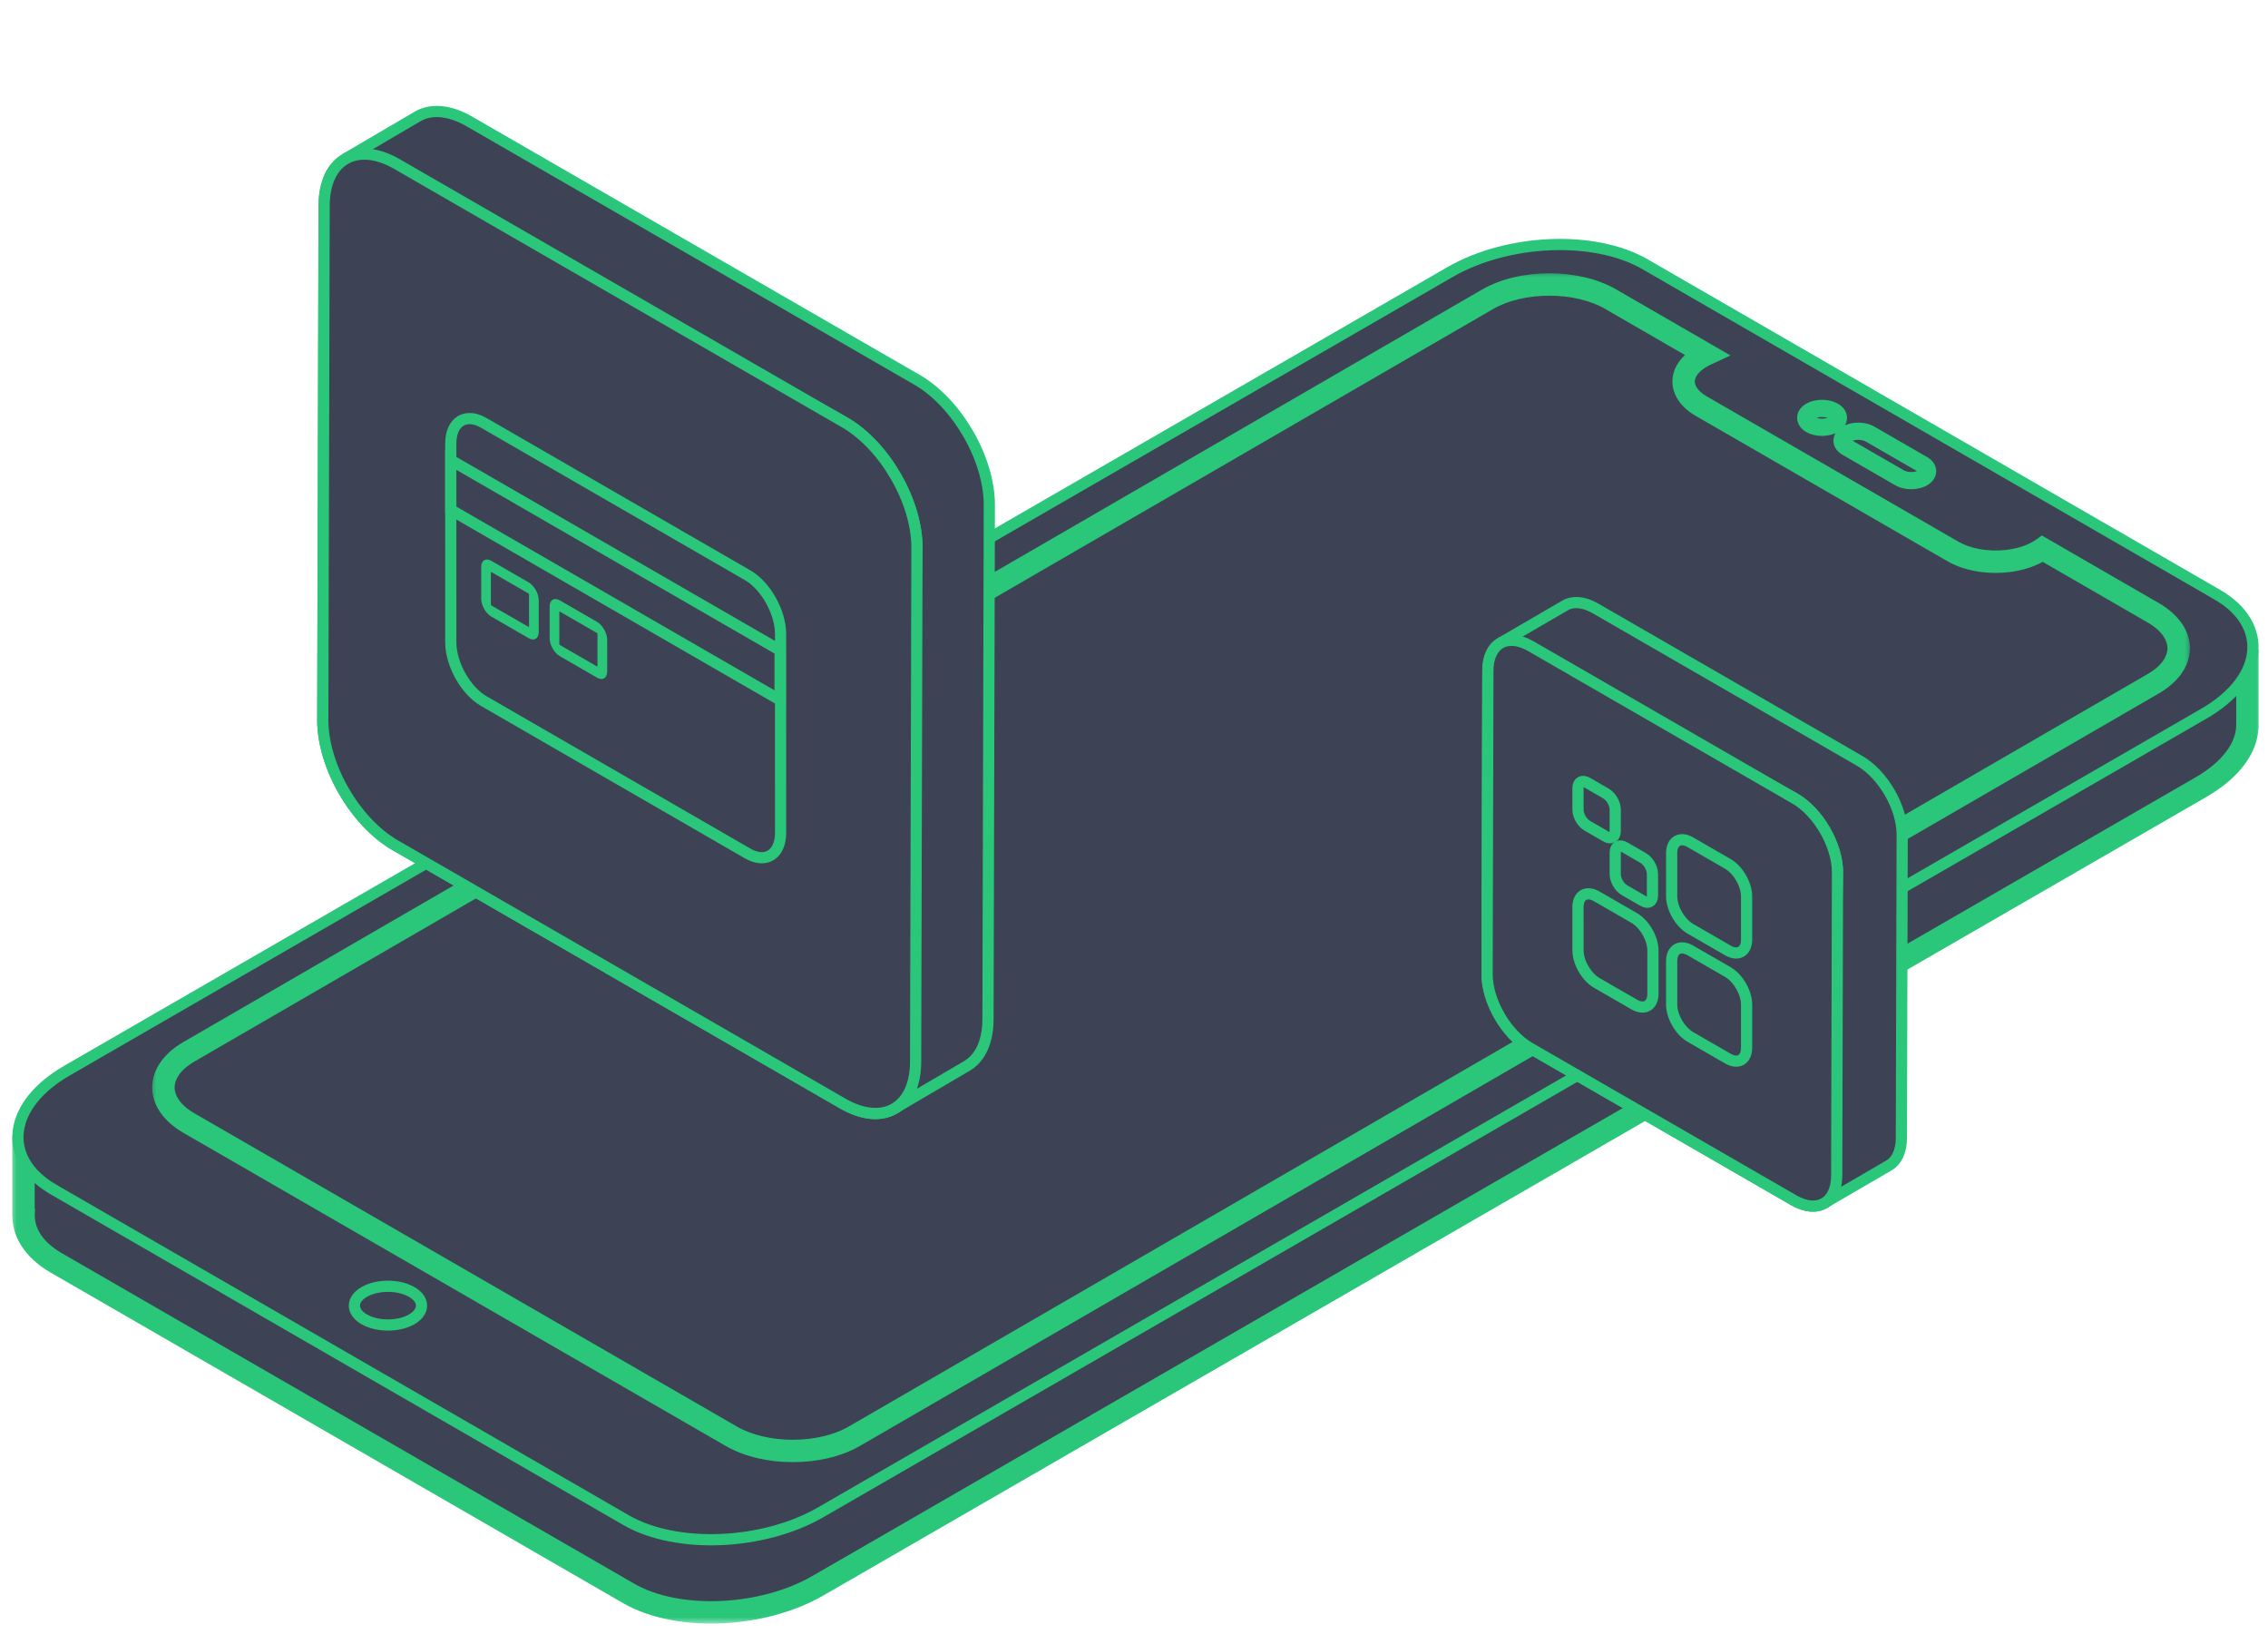
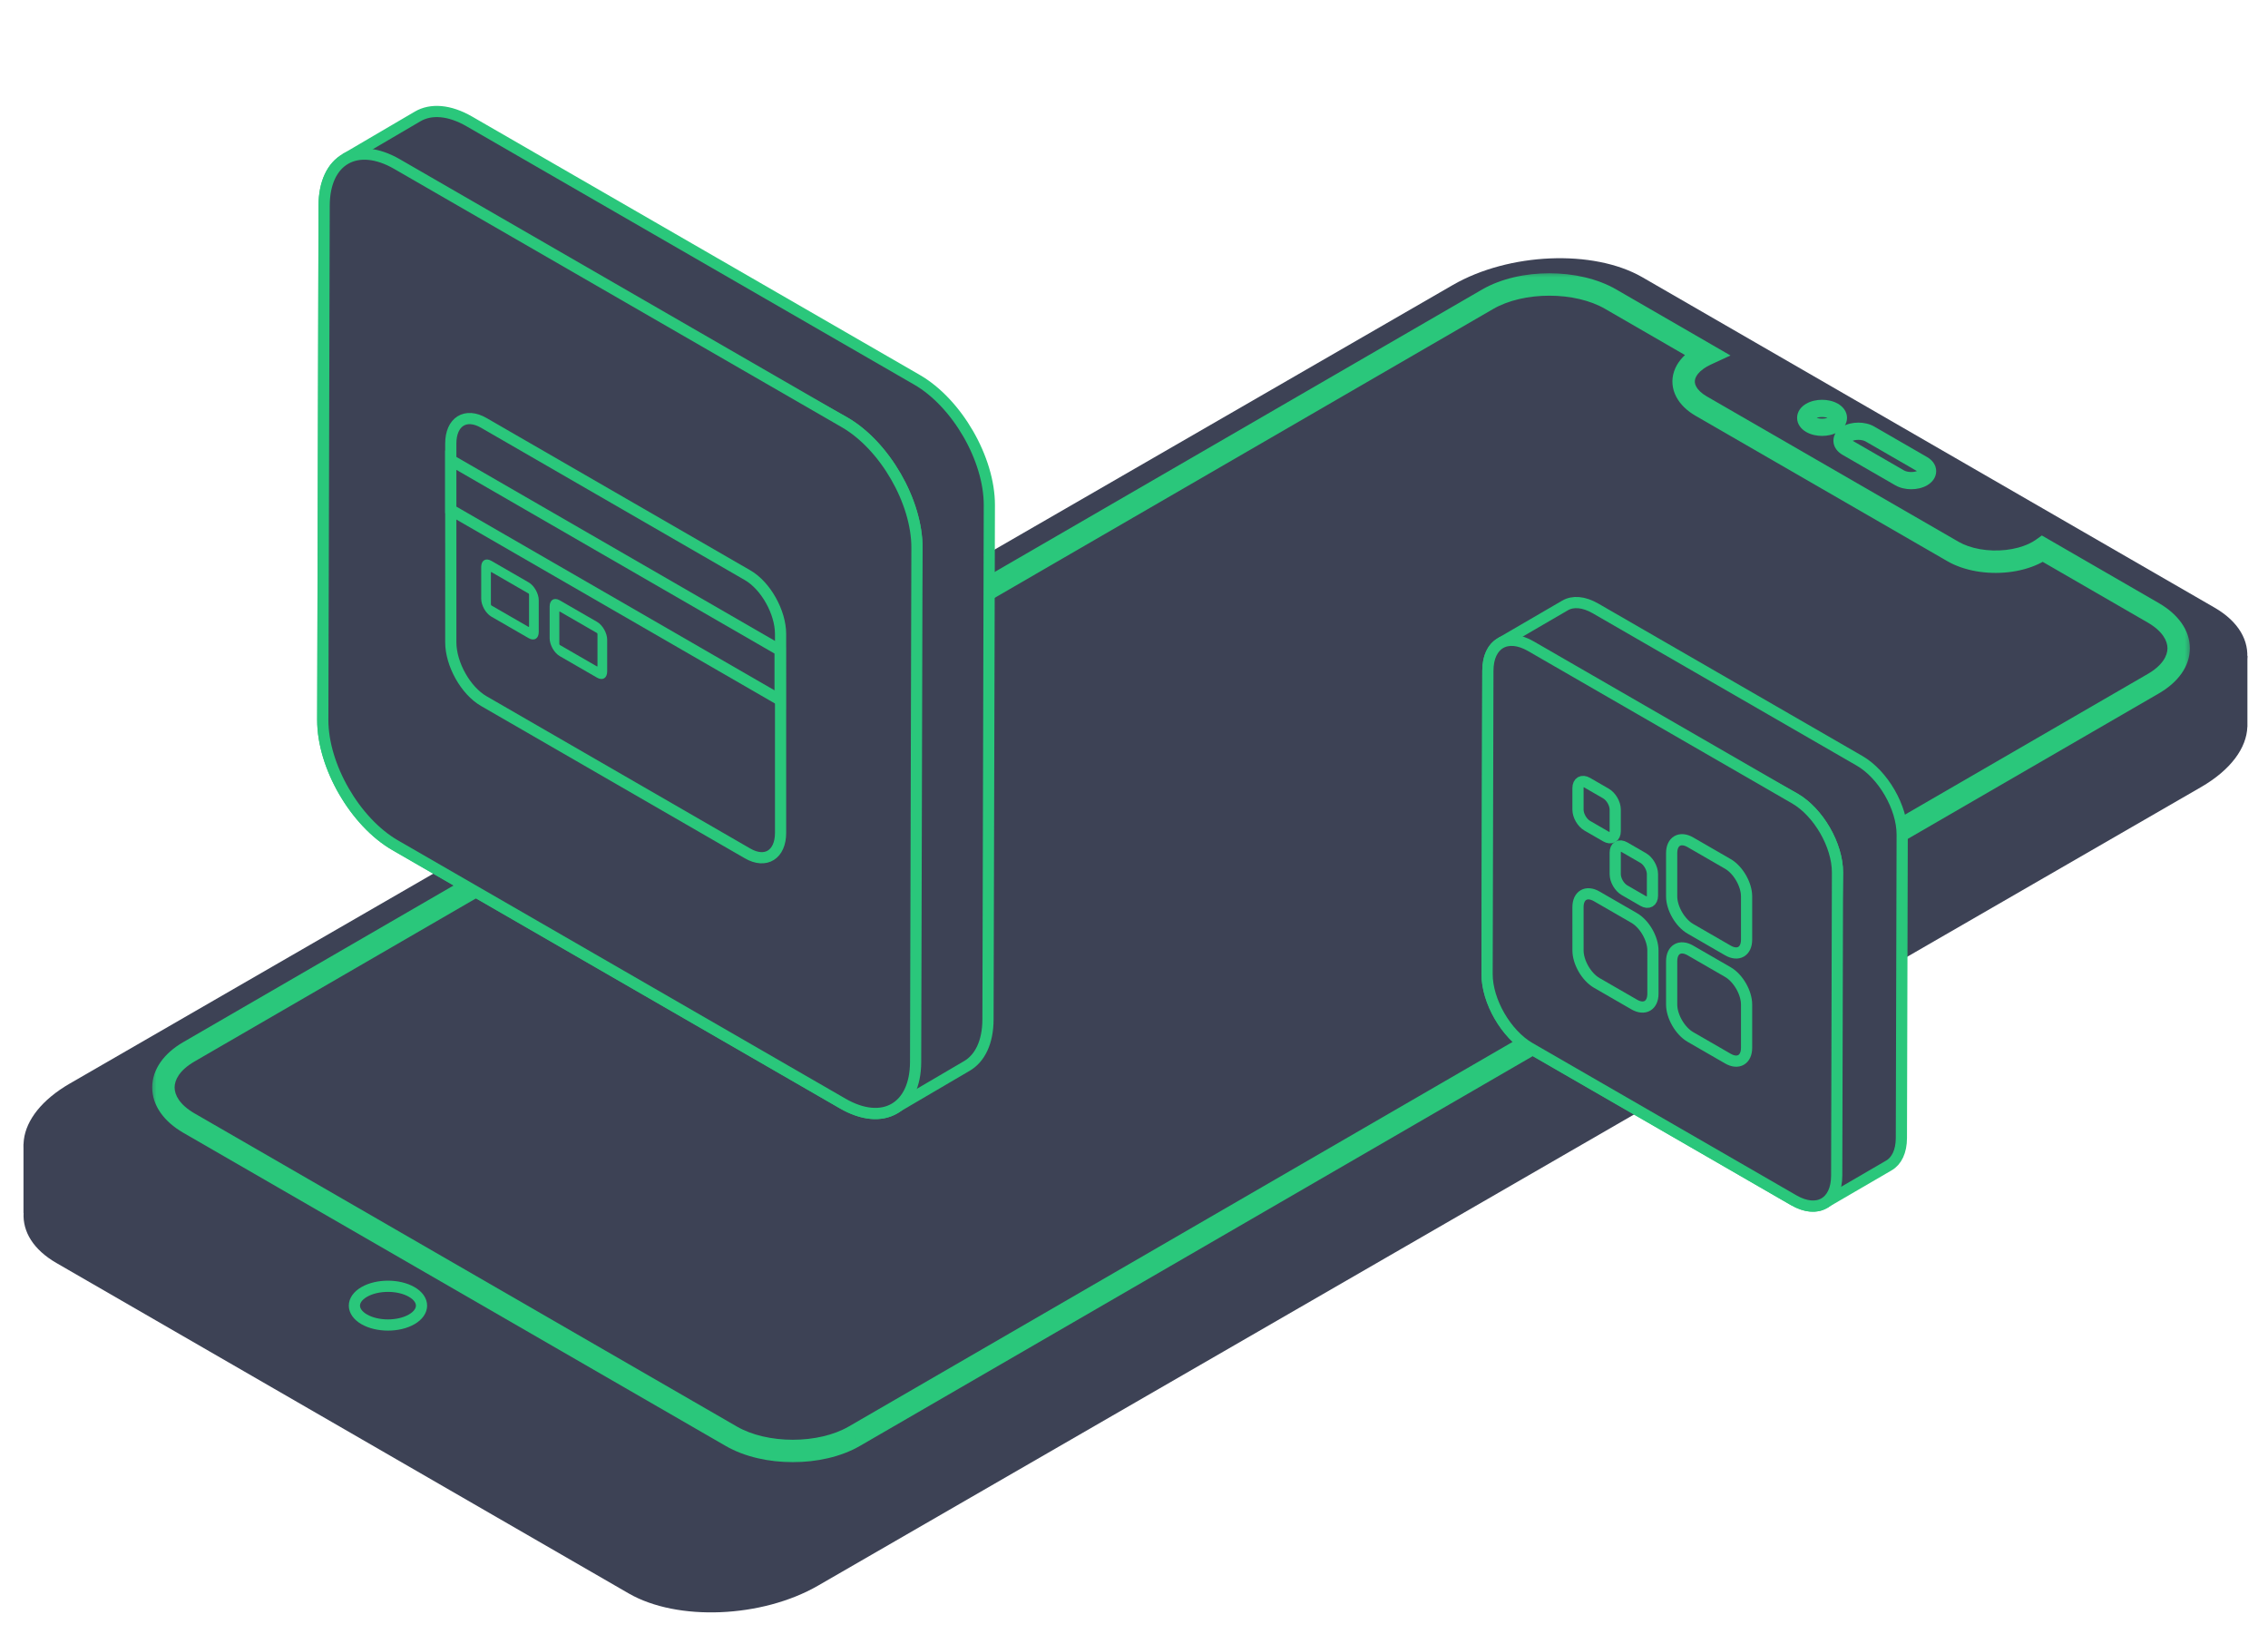
<svg xmlns="http://www.w3.org/2000/svg" width="161" height="116" viewBox="0 0 161 116" fill="none">
  <mask id="path-1-outside-1_3109_8039" maskUnits="userSpaceOnUse" x="0.667" y="22.306" width="160" height="93" fill="black">
    <rect fill="white" x="0.667" y="22.306" width="160" height="93" />
    <path fill-rule="evenodd" clip-rule="evenodd" d="M44.638 113.109L3.996 89.645C2.364 88.7 1.603 87.425 1.676 86.1L1.667 86.09V81.217L4.056 80.434L5.153 81.778L103.138 25.203C107.125 22.911 113.106 22.66 116.571 24.649L156.208 47.534L156.905 44.492L159.539 46.555V51.579L159.534 51.595C159.481 53.085 158.369 54.643 156.248 55.869L58.071 112.551C54.095 114.848 48.083 115.095 44.638 113.109Z" />
  </mask>
  <path fill-rule="evenodd" clip-rule="evenodd" d="M44.638 113.109L3.996 89.645C2.364 88.7 1.603 87.425 1.676 86.1L1.667 86.09V81.217L4.056 80.434L5.153 81.778L103.138 25.203C107.125 22.911 113.106 22.66 116.571 24.649L156.208 47.534L156.905 44.492L159.539 46.555V51.579L159.534 51.595C159.481 53.085 158.369 54.643 156.248 55.869L58.071 112.551C54.095 114.848 48.083 115.095 44.638 113.109Z" fill="#3D4255" />
-   <path d="M3.996 89.645L3.598 90.333L3.599 90.333L3.996 89.645ZM44.638 113.109L44.24 113.798L44.241 113.798L44.638 113.109ZM1.676 86.1L2.47 86.144L2.488 85.821L2.274 85.577L1.676 86.1ZM1.667 86.09H0.872V86.389L1.069 86.614L1.667 86.09ZM1.667 81.217L1.419 80.462L0.872 80.641V81.217H1.667ZM4.056 80.434L4.672 79.931L4.327 79.508L3.809 79.678L4.056 80.434ZM5.153 81.778L4.537 82.281L4.965 82.805L5.551 82.467L5.153 81.778ZM103.138 25.203L102.742 24.514L102.74 24.515L103.138 25.203ZM116.571 24.649L116.968 23.961L116.967 23.96L116.571 24.649ZM156.208 47.534L155.811 48.223L156.743 48.761L156.983 47.712L156.208 47.534ZM156.905 44.492L157.395 43.866L156.409 43.094L156.13 44.315L156.905 44.492ZM159.539 46.555H160.334V46.167L160.029 45.929L159.539 46.555ZM159.539 51.579L160.291 51.838L160.334 51.712V51.579H159.539ZM159.534 51.595L158.782 51.336L158.743 51.448L158.739 51.567L159.534 51.595ZM156.248 55.869L156.645 56.558L156.645 56.557L156.248 55.869ZM58.071 112.551L57.673 111.863L57.673 111.863L58.071 112.551ZM3.599 90.333L44.24 113.798L45.035 112.421L4.394 88.956L3.599 90.333ZM0.882 86.057C0.788 87.766 1.791 89.287 3.598 90.333L4.394 88.957C2.938 88.114 2.418 87.084 2.47 86.144L0.882 86.057ZM1.069 86.614L1.078 86.624L2.274 85.577L2.265 85.566L1.069 86.614ZM0.872 81.217V86.09H2.462V81.217H0.872ZM3.809 79.678L1.419 80.462L1.915 81.973L4.304 81.189L3.809 79.678ZM5.77 81.276L4.672 79.931L3.44 80.936L4.537 82.281L5.77 81.276ZM102.74 24.515L4.756 81.09L5.551 82.467L103.536 25.892L102.74 24.515ZM116.967 23.96C115.065 22.868 112.542 22.422 110.017 22.526C107.485 22.631 104.864 23.294 102.742 24.514L103.534 25.893C105.399 24.821 107.762 24.211 110.083 24.115C112.412 24.018 114.612 24.441 116.175 25.339L116.967 23.96ZM156.606 46.846L116.968 23.961L116.173 25.338L155.811 48.223L156.606 46.846ZM156.13 44.315L155.433 47.357L156.983 47.712L157.68 44.669L156.13 44.315ZM160.029 45.929L157.395 43.866L156.415 45.118L159.049 47.181L160.029 45.929ZM160.334 51.579V46.555H158.744V51.579H160.334ZM160.285 51.854L160.291 51.838L158.787 51.321L158.782 51.336L160.285 51.854ZM156.645 56.557C158.884 55.264 160.262 53.502 160.328 51.623L158.739 51.567C158.7 52.668 157.855 54.023 155.85 55.181L156.645 56.557ZM58.468 113.24L156.645 56.558L155.85 55.181L57.673 111.863L58.468 113.24ZM44.241 113.798C46.133 114.889 48.661 115.335 51.188 115.23C53.724 115.125 56.351 114.463 58.468 113.24L57.673 111.863C55.816 112.936 53.449 113.545 51.123 113.642C48.789 113.738 46.587 113.315 45.035 112.421L44.241 113.798Z" fill="#2AC77B" mask="url(#path-1-outside-1_3109_8039)" />
  <path d="M44.636 108.129L3.995 84.664C0.55 82.671 0.984 79.206 4.96 76.909L103.137 20.227C107.124 17.93 113.105 17.683 116.569 19.669L157.211 43.133C160.652 45.127 160.221 48.596 156.246 50.889L58.069 107.575C54.094 109.867 48.081 110.118 44.636 108.129Z" fill="#3D4255" />
  <path d="M8.899 89.939C9.107 89.82 9.107 89.43 8.899 89.07C8.691 88.709 8.354 88.514 8.146 88.634C7.938 88.754 7.938 89.144 8.146 89.504C8.354 89.865 8.692 90.059 8.899 89.939Z" fill="#3D4255" />
  <path d="M10.857 91.07C11.064 90.95 11.064 90.561 10.856 90.2C10.648 89.84 10.311 89.645 10.103 89.765C9.895 89.885 9.895 90.274 10.103 90.635C10.311 90.995 10.649 91.19 10.857 91.07Z" fill="#3D4255" />
  <path d="M12.812 92.194C13.02 92.074 13.019 91.685 12.811 91.324C12.603 90.964 12.266 90.769 12.058 90.889C11.85 91.009 11.85 91.398 12.058 91.759C12.267 92.119 12.604 92.314 12.812 92.194Z" fill="#3D4255" />
  <path d="M14.769 93.33C14.976 93.21 14.976 92.82 14.768 92.46C14.56 92.099 14.223 91.904 14.015 92.024C13.807 92.144 13.807 92.534 14.015 92.894C14.224 93.255 14.561 93.45 14.769 93.33Z" fill="#3D4255" />
  <path d="M31.569 103.024C31.777 102.904 31.777 102.514 31.569 102.154C31.361 101.794 31.024 101.599 30.816 101.719C30.608 101.839 30.608 102.228 30.816 102.589C31.024 102.949 31.361 103.144 31.569 103.024Z" fill="#3D4255" />
  <path d="M33.523 104.157C33.73 104.037 33.73 103.647 33.522 103.287C33.314 102.926 32.977 102.732 32.769 102.852C32.561 102.972 32.561 103.361 32.769 103.722C32.977 104.082 33.315 104.277 33.523 104.157Z" fill="#3D4255" />
  <path d="M35.476 105.283C35.684 105.163 35.683 104.774 35.475 104.413C35.267 104.053 34.93 103.858 34.722 103.978C34.514 104.098 34.514 104.488 34.722 104.848C34.931 105.208 35.268 105.403 35.476 105.283Z" fill="#3D4255" />
  <path d="M37.437 106.415C37.645 106.295 37.644 105.906 37.436 105.545C37.228 105.185 36.891 104.99 36.683 105.11C36.475 105.23 36.475 105.62 36.683 105.98C36.892 106.34 37.229 106.535 37.437 106.415Z" fill="#3D4255" />
-   <path d="M44.438 107.899L44.438 107.9C46.245 108.941 48.691 109.382 51.17 109.279C53.653 109.176 56.215 108.527 58.268 107.341C58.268 107.341 58.268 107.341 58.268 107.341L156.445 50.659L156.246 50.315L156.445 50.659C158.489 49.478 159.708 47.948 159.904 46.373C160.104 44.767 159.225 43.267 157.41 42.216L157.41 42.215L116.768 18.751L116.767 18.75C114.95 17.707 112.508 17.267 110.032 17.37C107.553 17.473 104.996 18.123 102.938 19.309L102.938 19.309L4.761 75.991L4.761 75.991C2.717 77.172 1.497 78.703 1.3 80.277C1.1 81.883 1.979 83.383 3.796 84.434L3.796 84.435L44.438 107.899Z" fill="#3D4255" stroke="#2AC77B" stroke-width="0.795" />
  <path d="M25.856 91.705C24.926 92.242 24.926 93.112 25.856 93.649C26.787 94.186 28.295 94.186 29.225 93.649C30.155 93.112 30.155 92.242 29.225 91.705C28.295 91.168 26.787 91.168 25.856 91.705Z" fill="#3D4255" stroke="#2AC77B" stroke-width="0.795" />
  <path d="M132.508 34.05C133.514 34.05 134.33 33.579 134.33 32.998C134.33 32.416 133.514 31.945 132.508 31.945C131.501 31.945 130.686 32.416 130.686 32.998C130.686 33.579 131.501 34.05 132.508 34.05Z" fill="#3D4255" />
  <mask id="path-15-outside-2_3109_8039" maskUnits="userSpaceOnUse" x="10.6" y="19.193" width="145" height="85" fill="black">
    <rect fill="white" x="10.6" y="19.193" width="145" height="85" />
    <path fill-rule="evenodd" clip-rule="evenodd" d="M144.991 38.954L152.853 43.497C155.261 44.889 155.261 47.141 152.853 48.533L60.642 101.949C58.234 103.34 54.327 103.34 51.914 101.949L13.394 79.708C11.002 78.317 11.002 76.06 13.394 74.668L105.612 21.236C108.025 19.845 111.948 19.845 114.34 21.236L121.119 25.154C120.882 25.263 120.666 25.387 120.473 25.524C120.031 25.838 119.73 26.21 119.595 26.607C119.46 27.004 119.496 27.415 119.701 27.802C119.905 28.189 120.271 28.541 120.766 28.828L138.64 39.148C139.136 39.434 139.746 39.646 140.417 39.764C141.088 39.882 141.799 39.903 142.487 39.825C143.175 39.747 143.82 39.573 144.364 39.317C144.595 39.209 144.805 39.087 144.991 38.954Z" />
  </mask>
  <path fill-rule="evenodd" clip-rule="evenodd" d="M144.991 38.954L152.853 43.497C155.261 44.889 155.261 47.141 152.853 48.533L60.642 101.949C58.234 103.34 54.327 103.34 51.914 101.949L13.394 79.708C11.002 78.317 11.002 76.06 13.394 74.668L105.612 21.236C108.025 19.845 111.948 19.845 114.34 21.236L121.119 25.154C120.882 25.263 120.666 25.387 120.473 25.524C120.031 25.838 119.73 26.21 119.595 26.607C119.46 27.004 119.496 27.415 119.701 27.802C119.905 28.189 120.271 28.541 120.766 28.828L138.64 39.148C139.136 39.434 139.746 39.646 140.417 39.764C141.088 39.882 141.799 39.903 142.487 39.825C143.175 39.747 143.82 39.573 144.364 39.317C144.595 39.209 144.805 39.087 144.991 38.954Z" fill="#3D4255" />
  <path d="M152.853 43.497L152.455 44.185L152.455 44.185L152.853 43.497ZM144.991 38.954L145.389 38.265L144.945 38.009L144.529 38.307L144.991 38.954ZM152.853 48.533L152.455 47.844L152.454 47.845L152.853 48.533ZM60.642 101.949L61.04 102.637L61.041 102.637L60.642 101.949ZM51.914 101.949L51.517 102.637L51.517 102.637L51.914 101.949ZM13.394 79.708L12.994 80.395L12.996 80.397L13.394 79.708ZM13.394 74.668L12.995 73.98L12.994 73.981L13.394 74.668ZM105.612 21.236L105.215 20.548L105.214 20.549L105.612 21.236ZM114.34 21.236L113.941 21.924L113.943 21.925L114.34 21.236ZM121.119 25.154L121.453 25.875L122.843 25.232L121.516 24.465L121.119 25.154ZM120.473 25.524L120.013 24.876L120.013 24.876L120.473 25.524ZM119.595 26.607L118.842 26.352V26.352L119.595 26.607ZM119.701 27.802L118.997 28.172V28.172L119.701 27.802ZM120.766 28.828L120.368 29.516L120.368 29.516L120.766 28.828ZM138.64 39.148L139.038 38.459L139.038 38.459L138.64 39.148ZM140.417 39.764L140.555 38.981V38.981L140.417 39.764ZM142.487 39.825L142.398 39.035L142.487 39.825ZM144.364 39.317L144.026 38.598V38.598L144.364 39.317ZM153.251 42.809L145.389 38.265L144.593 39.642L152.455 44.185L153.251 42.809ZM153.25 49.221C154.599 48.442 155.454 47.31 155.454 46.015C155.454 44.72 154.599 43.588 153.25 42.809L152.455 44.185C153.515 44.798 153.864 45.488 153.864 46.015C153.864 46.542 153.515 47.232 152.455 47.844L153.25 49.221ZM61.041 102.637L153.251 49.221L152.454 47.845L60.244 101.261L61.041 102.637ZM51.517 102.637C52.872 103.419 54.598 103.787 56.28 103.787C57.962 103.787 59.686 103.419 61.04 102.637L60.244 101.26C59.19 101.87 57.757 102.197 56.28 102.197C54.803 102.197 53.368 101.87 52.312 101.26L51.517 102.637ZM12.996 80.397L51.517 102.637L52.312 101.26L13.791 79.019L12.996 80.397ZM12.994 73.981C11.652 74.762 10.805 75.895 10.805 77.188C10.805 78.481 11.652 79.615 12.994 80.395L13.794 79.021C12.744 78.41 12.395 77.719 12.395 77.188C12.395 76.657 12.744 75.966 13.794 75.356L12.994 73.981ZM105.214 20.549L12.995 73.98L13.792 75.356L106.011 21.924L105.214 20.549ZM114.74 20.549C113.393 19.766 111.667 19.398 109.984 19.398C108.3 19.398 106.571 19.766 105.215 20.548L106.01 21.925C107.066 21.316 108.505 20.988 109.984 20.988C111.463 20.988 112.895 21.316 113.941 21.924L114.74 20.549ZM121.516 24.465L114.738 20.548L113.943 21.925L120.721 25.842L121.516 24.465ZM120.785 24.432C120.509 24.56 120.249 24.708 120.013 24.876L120.934 26.172C121.082 26.066 121.255 25.966 121.453 25.875L120.785 24.432ZM120.013 24.876C119.474 25.258 119.044 25.755 118.842 26.352L120.348 26.863C120.415 26.664 120.588 26.417 120.934 26.172L120.013 24.876ZM118.842 26.352C118.634 26.966 118.696 27.602 118.997 28.172L120.404 27.431C120.297 27.227 120.287 27.043 120.348 26.862L118.842 26.352ZM118.997 28.172C119.29 28.727 119.782 29.177 120.368 29.516L121.164 28.14C120.759 27.905 120.52 27.651 120.404 27.431L118.997 28.172ZM120.368 29.516L138.243 39.836L139.038 38.459L121.163 28.139L120.368 29.516ZM138.243 39.836C138.833 40.177 139.534 40.415 140.279 40.547L140.555 38.981C139.959 38.876 139.44 38.691 139.038 38.459L138.243 39.836ZM140.279 40.547C141.026 40.678 141.814 40.701 142.576 40.615L142.398 39.035C141.784 39.104 141.15 39.085 140.555 38.981L140.279 40.547ZM142.576 40.615C143.338 40.529 144.068 40.334 144.702 40.037L144.026 38.598C143.571 38.811 143.013 38.965 142.398 39.035L142.576 40.615ZM144.702 40.037C144.972 39.91 145.224 39.764 145.453 39.6L144.529 38.307C144.386 38.409 144.218 38.507 144.026 38.598L144.702 40.037Z" fill="#2AC77B" mask="url(#path-15-outside-2_3109_8039)" />
  <mask id="path-17-outside-3_3109_8039" maskUnits="userSpaceOnUse" x="126.65" y="25.113" width="11.928" height="12.66" fill="black">
    <rect fill="white" x="126.65" y="25.113" width="11.928" height="12.66" />
    <path fill-rule="evenodd" clip-rule="evenodd" d="M130.165 29.186C130.618 29.448 130.618 29.872 130.165 30.134C129.711 30.395 128.976 30.395 128.523 30.134C128.07 29.872 128.07 29.448 128.523 29.186C128.976 28.924 129.711 28.924 130.165 29.186ZM131.101 31.754C130.648 31.492 130.648 31.068 131.101 30.806C131.554 30.544 132.289 30.544 132.743 30.806L136.494 32.972C136.948 33.234 136.948 33.658 136.494 33.92C136.041 34.181 135.306 34.181 134.853 33.92L131.101 31.754Z" />
  </mask>
  <path fill-rule="evenodd" clip-rule="evenodd" d="M130.165 29.186C130.618 29.448 130.618 29.872 130.165 30.134C129.711 30.395 128.976 30.395 128.523 30.134C128.07 29.872 128.07 29.448 128.523 29.186C128.976 28.924 129.711 28.924 130.165 29.186ZM131.101 31.754C130.648 31.492 130.648 31.068 131.101 30.806C131.554 30.544 132.289 30.544 132.743 30.806L136.494 32.972C136.948 33.234 136.948 33.658 136.494 33.92C136.041 34.181 135.306 34.181 134.853 33.92L131.101 31.754Z" fill="#3D4255" />
  <path d="M130.165 30.134L130.47 30.663L130.47 30.663L130.165 30.134ZM130.165 29.186L130.47 28.657L130.47 28.657L130.165 29.186ZM128.523 29.186L128.217 28.657L128.523 29.186ZM131.101 30.806L130.795 30.277L130.795 30.277L131.101 30.806ZM131.101 31.754L131.407 31.224L131.101 31.754ZM132.743 30.806L133.048 30.277L132.743 30.806ZM136.494 32.972L136.189 33.502L136.189 33.502L136.494 32.972ZM136.494 33.92L136.189 33.39L136.189 33.39L136.494 33.92ZM134.853 33.92L134.547 34.449L134.547 34.449L134.853 33.92ZM129.859 29.604C129.912 29.573 129.924 29.554 129.919 29.561C129.912 29.57 129.893 29.605 129.893 29.66C129.893 29.714 129.912 29.75 129.919 29.759C129.924 29.766 129.912 29.747 129.859 29.716L130.47 28.657C130.808 28.852 131.116 29.193 131.116 29.66C131.116 30.127 130.808 30.468 130.47 30.663L129.859 29.604ZM128.829 29.604C128.941 29.669 129.126 29.719 129.344 29.719C129.562 29.719 129.747 29.669 129.859 29.604L130.47 30.663C130.129 30.86 129.72 30.942 129.344 30.942C128.968 30.942 128.559 30.86 128.217 30.663L128.829 29.604ZM128.829 29.716C128.775 29.747 128.764 29.766 128.768 29.759C128.775 29.75 128.795 29.714 128.795 29.66C128.795 29.605 128.775 29.57 128.768 29.561C128.764 29.554 128.775 29.573 128.829 29.604L128.217 30.663C127.879 30.468 127.572 30.127 127.572 29.66C127.572 29.193 127.879 28.852 128.217 28.657L128.829 29.716ZM129.859 29.716C129.747 29.651 129.562 29.601 129.344 29.601C129.126 29.601 128.941 29.651 128.829 29.716L128.217 28.657C128.559 28.459 128.968 28.378 129.344 28.378C129.72 28.378 130.129 28.459 130.47 28.657L129.859 29.716ZM131.407 31.336C131.353 31.366 131.342 31.386 131.347 31.379C131.353 31.369 131.373 31.334 131.373 31.28C131.373 31.226 131.353 31.19 131.347 31.181C131.342 31.174 131.353 31.193 131.407 31.224L130.795 32.283C130.457 32.088 130.15 31.747 130.15 31.28C130.15 30.813 130.457 30.472 130.795 30.277L131.407 31.336ZM132.437 31.336C132.325 31.271 132.14 31.221 131.922 31.221C131.704 31.221 131.519 31.271 131.407 31.336L130.795 30.277C131.137 30.079 131.546 29.998 131.922 29.998C132.298 29.998 132.707 30.079 133.048 30.277L132.437 31.336ZM136.189 33.502L132.437 31.336L133.048 30.277L136.8 32.443L136.189 33.502ZM136.189 33.39C136.242 33.359 136.254 33.34 136.249 33.347C136.242 33.356 136.223 33.391 136.223 33.446C136.223 33.501 136.242 33.535 136.249 33.545C136.254 33.552 136.242 33.532 136.189 33.502L136.8 32.443C137.138 32.638 137.446 32.979 137.446 33.446C137.446 33.913 137.138 34.254 136.8 34.449L136.189 33.39ZM135.159 33.39C135.271 33.455 135.456 33.505 135.674 33.505C135.892 33.505 136.077 33.455 136.189 33.39L136.8 34.449C136.459 34.646 136.05 34.727 135.674 34.727C135.298 34.727 134.889 34.646 134.547 34.449L135.159 33.39ZM131.407 31.224L135.159 33.39L134.547 34.449L130.795 32.283L131.407 31.224Z" fill="#2AC77B" mask="url(#path-17-outside-3_3109_8039)" />
  <path d="M59.822 78.334C62.67 79.977 64.985 78.657 64.994 75.385L65.089 38.882C65.098 35.61 62.797 31.625 59.949 29.982L28.178 11.648C25.33 10.005 23.015 11.325 23.006 14.597L22.911 51.101C22.902 54.373 25.203 58.356 28.051 60L59.822 78.334Z" fill="#3D4255" />
  <path d="M59.822 78.334L60.021 77.99L59.822 78.334ZM64.994 75.385L64.596 75.384L64.596 75.384L64.994 75.385ZM65.089 38.882L64.692 38.881L65.089 38.882ZM59.949 29.982L60.148 29.638L59.949 29.982ZM28.178 11.648L27.979 11.992L27.979 11.992L28.178 11.648ZM23.006 14.597L23.404 14.598L23.404 14.598L23.006 14.597ZM22.911 51.101L22.513 51.099L22.513 51.099L22.911 51.101ZM28.051 60L27.852 60.344L27.852 60.344L28.051 60ZM60.021 77.99C61.373 78.77 62.506 78.796 63.276 78.358C64.045 77.919 64.592 76.936 64.596 75.384L65.391 75.386C65.387 77.107 64.772 78.419 63.67 79.048C62.568 79.676 61.12 79.541 59.624 78.678L60.021 77.99ZM64.596 75.384L64.692 38.881L65.487 38.883L65.391 75.386L64.596 75.384ZM64.692 38.881C64.696 37.332 64.151 35.586 63.246 34.02C62.342 32.454 61.1 31.105 59.75 30.326L60.148 29.638C61.646 30.502 62.979 31.967 63.935 33.623C64.891 35.278 65.491 37.16 65.487 38.883L64.692 38.881ZM59.75 30.326L27.979 11.992L28.376 11.304L60.148 29.638L59.75 30.326ZM27.979 11.992C26.627 11.212 25.494 11.185 24.724 11.625C23.955 12.063 23.408 13.047 23.404 14.598L22.609 14.596C22.613 12.876 23.228 11.563 24.33 10.934C25.432 10.306 26.88 10.44 28.376 11.304L27.979 11.992ZM23.404 14.598L23.308 51.102L22.513 51.099L22.609 14.596L23.404 14.598ZM23.308 51.102C23.304 52.651 23.849 54.396 24.754 55.962C25.658 57.528 26.9 58.877 28.25 59.655L27.852 60.344C26.354 59.479 25.021 58.015 24.065 56.36C23.11 54.705 22.509 52.822 22.513 51.099L23.308 51.102ZM28.25 59.655L60.021 77.99L59.624 78.678L27.852 60.344L28.25 59.655Z" fill="#2AC77B" />
  <path d="M63.492 78.679L68.632 75.665C69.558 75.127 70.131 73.983 70.135 72.358L70.231 35.855C70.239 32.583 67.939 28.598 65.091 26.955L33.32 8.621C31.886 7.794 30.589 7.717 29.651 8.262L24.516 11.273C25.453 10.733 59.95 29.968 59.95 29.968C62.798 31.613 65.099 35.597 65.09 38.87C65.09 38.87 64.417 78.142 63.492 78.679Z" fill="#3D4255" stroke="#2AC77B" stroke-width="0.795" />
  <path d="M59.826 78.331C62.673 79.974 64.989 78.654 64.997 75.382L65.093 38.879C65.101 35.607 62.8 31.623 59.952 29.979L28.181 11.645C25.333 10.002 23.018 11.322 23.01 14.595L22.914 51.098C22.905 54.37 25.206 58.353 28.054 59.997L59.826 78.331Z" fill="#3D4255" stroke="#2AC77B" stroke-width="0.795" />
  <path d="M53.07 40.83L34.341 30.016C33.053 29.273 32 29.934 32 31.485L32.001 45.592C32.001 47.144 33.054 49.021 34.342 49.765L53.071 60.579C54.358 61.322 55.412 60.661 55.412 59.11L55.411 45.003C55.411 43.452 54.358 41.574 53.07 40.83Z" fill="#3D4255" stroke="#2AC77B" stroke-width="0.795" />
  <path d="M32 32.663L55.378 46.162L55.378 49.688L32 36.19L32 32.663Z" fill="#3D4255" stroke="#2AC77B" stroke-width="0.795" />
  <path fill-rule="evenodd" clip-rule="evenodd" d="M34.881 43.373L37.523 44.898C37.73 45.018 37.9 44.912 37.9 44.663L37.9 42.402C37.9 42.154 37.73 41.852 37.523 41.732L34.881 40.207C34.674 40.087 34.504 40.193 34.504 40.442L34.504 42.703C34.504 42.952 34.674 43.253 34.881 43.373ZM39.739 46.178L42.381 47.703C42.588 47.823 42.758 47.717 42.758 47.469L42.758 45.208C42.758 44.959 42.588 44.657 42.381 44.538L39.739 43.012C39.532 42.893 39.362 42.998 39.362 43.247L39.362 45.508C39.362 45.757 39.532 46.058 39.739 46.178Z" fill="#3D4255" />
  <path d="M37.523 44.898L37.523 44.5L37.523 44.898ZM34.881 43.373L34.881 43.77L34.881 43.373ZM42.381 44.538L42.381 44.935L42.381 44.538ZM39.739 43.012L39.739 42.615L39.739 43.012ZM39.362 43.247L39.706 43.446L39.362 43.247ZM39.362 45.508L39.018 45.309L39.362 45.508ZM37.523 44.5L34.881 42.975L34.881 43.77L37.523 45.295L37.523 44.5ZM37.556 44.465C37.556 44.483 37.55 44.495 37.541 44.5C37.533 44.505 37.526 44.502 37.523 44.5L37.523 45.295C37.932 45.532 38.244 45.316 38.244 44.862L37.556 44.465ZM37.556 42.204L37.556 44.465L38.244 44.862L38.244 42.601L37.556 42.204ZM37.523 42.13C37.526 42.132 37.533 42.137 37.541 42.152C37.549 42.166 37.556 42.185 37.556 42.204L38.244 42.601C38.244 42.147 37.932 41.571 37.523 41.335L37.523 42.13ZM34.881 40.605L37.523 42.13L37.523 41.335L34.881 39.81L34.881 40.605ZM34.848 40.64C34.848 40.622 34.854 40.61 34.863 40.605C34.871 40.6 34.877 40.603 34.881 40.605L34.881 39.81C34.472 39.573 34.16 39.789 34.16 40.243L34.848 40.64ZM34.848 42.901L34.848 40.64L34.16 40.243L34.16 42.504L34.848 42.901ZM34.881 42.975C34.878 42.973 34.871 42.968 34.863 42.953C34.854 42.939 34.848 42.92 34.848 42.901L34.16 42.504C34.16 42.958 34.472 43.534 34.881 43.77L34.881 42.975ZM42.381 47.306L39.739 45.781L39.739 46.575L42.381 48.101L42.381 47.306ZM42.414 47.27C42.414 47.288 42.408 47.3 42.399 47.305C42.391 47.31 42.385 47.308 42.381 47.306L42.381 48.101C42.79 48.337 43.102 48.122 43.102 47.667L42.414 47.27ZM42.414 45.009L42.414 47.27L43.102 47.667L43.102 45.406L42.414 45.009ZM42.381 44.935C42.384 44.937 42.391 44.942 42.399 44.957C42.408 44.972 42.414 44.99 42.414 45.009L43.102 45.406C43.102 44.952 42.79 44.377 42.381 44.14L42.381 44.935ZM39.739 43.41L42.381 44.935L42.381 44.14L39.739 42.615L39.739 43.41ZM39.706 43.446C39.706 43.427 39.712 43.416 39.721 43.41C39.729 43.405 39.736 43.408 39.739 43.41L39.739 42.615C39.33 42.378 39.018 42.594 39.018 43.048L39.706 43.446ZM39.706 45.707L39.706 43.446L39.018 43.048L39.018 45.309L39.706 45.707ZM39.739 45.781C39.736 45.778 39.729 45.773 39.721 45.759C39.713 45.744 39.706 45.725 39.706 45.707L39.018 45.309C39.018 45.763 39.33 46.339 39.739 46.575L39.739 45.781Z" fill="#2AC77B" />
  <path d="M127.331 85.197C129.011 86.166 130.376 85.388 130.381 83.458L130.437 61.931C130.442 60.001 129.085 57.651 127.406 56.682L108.669 45.869C106.989 44.9 105.624 45.679 105.619 47.609L105.563 69.136C105.558 71.066 106.915 73.415 108.594 74.384L127.331 85.197Z" fill="#3D4255" />
  <path d="M127.331 85.197L127.53 84.853L127.331 85.197ZM130.381 83.458L129.983 83.457L129.983 83.457L130.381 83.458ZM130.437 61.931L130.04 61.929L130.437 61.931ZM127.406 56.682L127.605 56.337L127.406 56.682ZM108.669 45.869L108.47 46.214L108.47 46.214L108.669 45.869ZM105.619 47.609L106.017 47.61L106.017 47.61L105.619 47.609ZM105.563 69.136L105.165 69.135L105.165 69.135L105.563 69.136ZM108.594 74.384L108.395 74.729L108.395 74.729L108.594 74.384ZM127.53 84.853C128.297 85.296 128.901 85.289 129.287 85.069C129.672 84.85 129.981 84.337 129.983 83.457L130.778 83.459C130.776 84.509 130.399 85.35 129.681 85.76C128.963 86.169 128.044 86.067 127.132 85.541L127.53 84.853ZM129.983 83.457L130.04 61.929L130.835 61.931L130.778 83.459L129.983 83.457ZM130.04 61.929C130.042 61.051 129.732 60.05 129.209 59.145C128.686 58.24 127.972 57.468 127.207 57.026L127.605 56.337C128.519 56.865 129.323 57.753 129.898 58.747C130.472 59.742 130.838 60.88 130.835 61.931L130.04 61.929ZM127.207 57.026L108.47 46.214L108.868 45.525L127.605 56.337L127.207 57.026ZM108.47 46.214C107.703 45.771 107.099 45.777 106.713 45.997C106.328 46.217 106.019 46.73 106.017 47.61L105.222 47.608C105.224 46.558 105.6 45.717 106.319 45.307C107.037 44.897 107.956 44.999 108.868 45.525L108.47 46.214ZM106.017 47.61L105.96 69.137L105.165 69.135L105.222 47.608L106.017 47.61ZM105.96 69.137C105.958 70.015 106.268 71.016 106.791 71.922C107.314 72.827 108.028 73.599 108.793 74.04L108.395 74.729C107.481 74.201 106.677 73.314 106.102 72.319C105.528 71.325 105.162 70.187 105.165 69.135L105.96 69.137ZM108.793 74.04L127.53 84.853L127.132 85.541L108.395 74.729L108.793 74.04Z" fill="#2AC77B" />
  <path d="M129.495 85.4L134.089 82.726C134.635 82.409 134.973 81.734 134.975 80.776L135.032 59.248C135.036 57.319 133.68 54.969 132 54L113.263 43.188C112.418 42.7 111.653 42.655 111.1 42.976L106.509 45.648C107.062 45.33 127.406 56.674 127.406 56.674C129.086 57.644 130.443 59.993 130.438 61.923C130.438 61.923 130.04 85.084 129.495 85.4Z" fill="#3D4255" stroke="#2AC77B" stroke-width="0.795" />
  <path d="M127.333 85.195C129.013 86.164 130.378 85.386 130.383 83.456L130.439 61.929C130.444 59.999 129.087 57.649 127.408 56.68L108.671 45.868C106.991 44.898 105.626 45.677 105.621 47.607L105.565 69.135C105.56 71.064 106.917 73.413 108.596 74.383L127.333 85.195Z" fill="#3D4255" stroke="#2AC77B" stroke-width="0.795" />
  <path d="M118.667 68.231L118.667 71.302C118.667 72.147 119.266 73.183 119.997 73.606L122.657 75.141C123.388 75.564 123.986 75.218 123.986 74.374L123.986 71.303C123.986 70.458 123.388 69.422 122.656 68.999L119.997 67.464C119.265 67.041 118.667 67.387 118.667 68.231Z" stroke="#2AC77B" stroke-width="0.795" />
  <path d="M112.018 64.392L112.019 67.463C112.019 68.308 112.617 69.344 113.348 69.767L116.008 71.302C116.739 71.725 117.338 71.379 117.338 70.535L117.337 67.464C117.337 66.619 116.739 65.583 116.008 65.16L113.348 63.625C112.617 63.203 112.018 63.548 112.018 64.392Z" stroke="#2AC77B" stroke-width="0.795" />
  <path d="M119.997 65.928L122.656 67.464C123.388 67.886 123.986 67.541 123.986 66.696L123.986 63.625C123.986 62.781 123.387 61.744 122.656 61.322L119.997 59.786C119.265 59.364 118.667 59.709 118.667 60.554L118.667 63.625C118.667 64.469 119.265 65.506 119.997 65.928Z" stroke="#2AC77B" stroke-width="0.795" />
  <path d="M114 56.324L112.679 55.561C112.309 55.347 112.018 55.515 112.018 55.943L112.018 57.468C112.018 57.895 112.309 58.399 112.679 58.613L114 59.376C114.37 59.589 114.661 59.421 114.661 58.994L114.661 57.468C114.661 57.041 114.37 56.538 114 56.324Z" stroke="#2AC77B" stroke-width="0.795" />
  <path d="M114.661 60.52L114.661 62.046C114.661 62.473 114.952 62.977 115.322 63.19L116.643 63.953C117.013 64.167 117.304 63.999 117.304 63.572L117.304 62.046C117.304 61.619 117.013 61.115 116.643 60.901L115.322 60.139C114.952 59.925 114.661 60.093 114.661 60.52Z" stroke="#2AC77B" stroke-width="0.795" />
</svg>